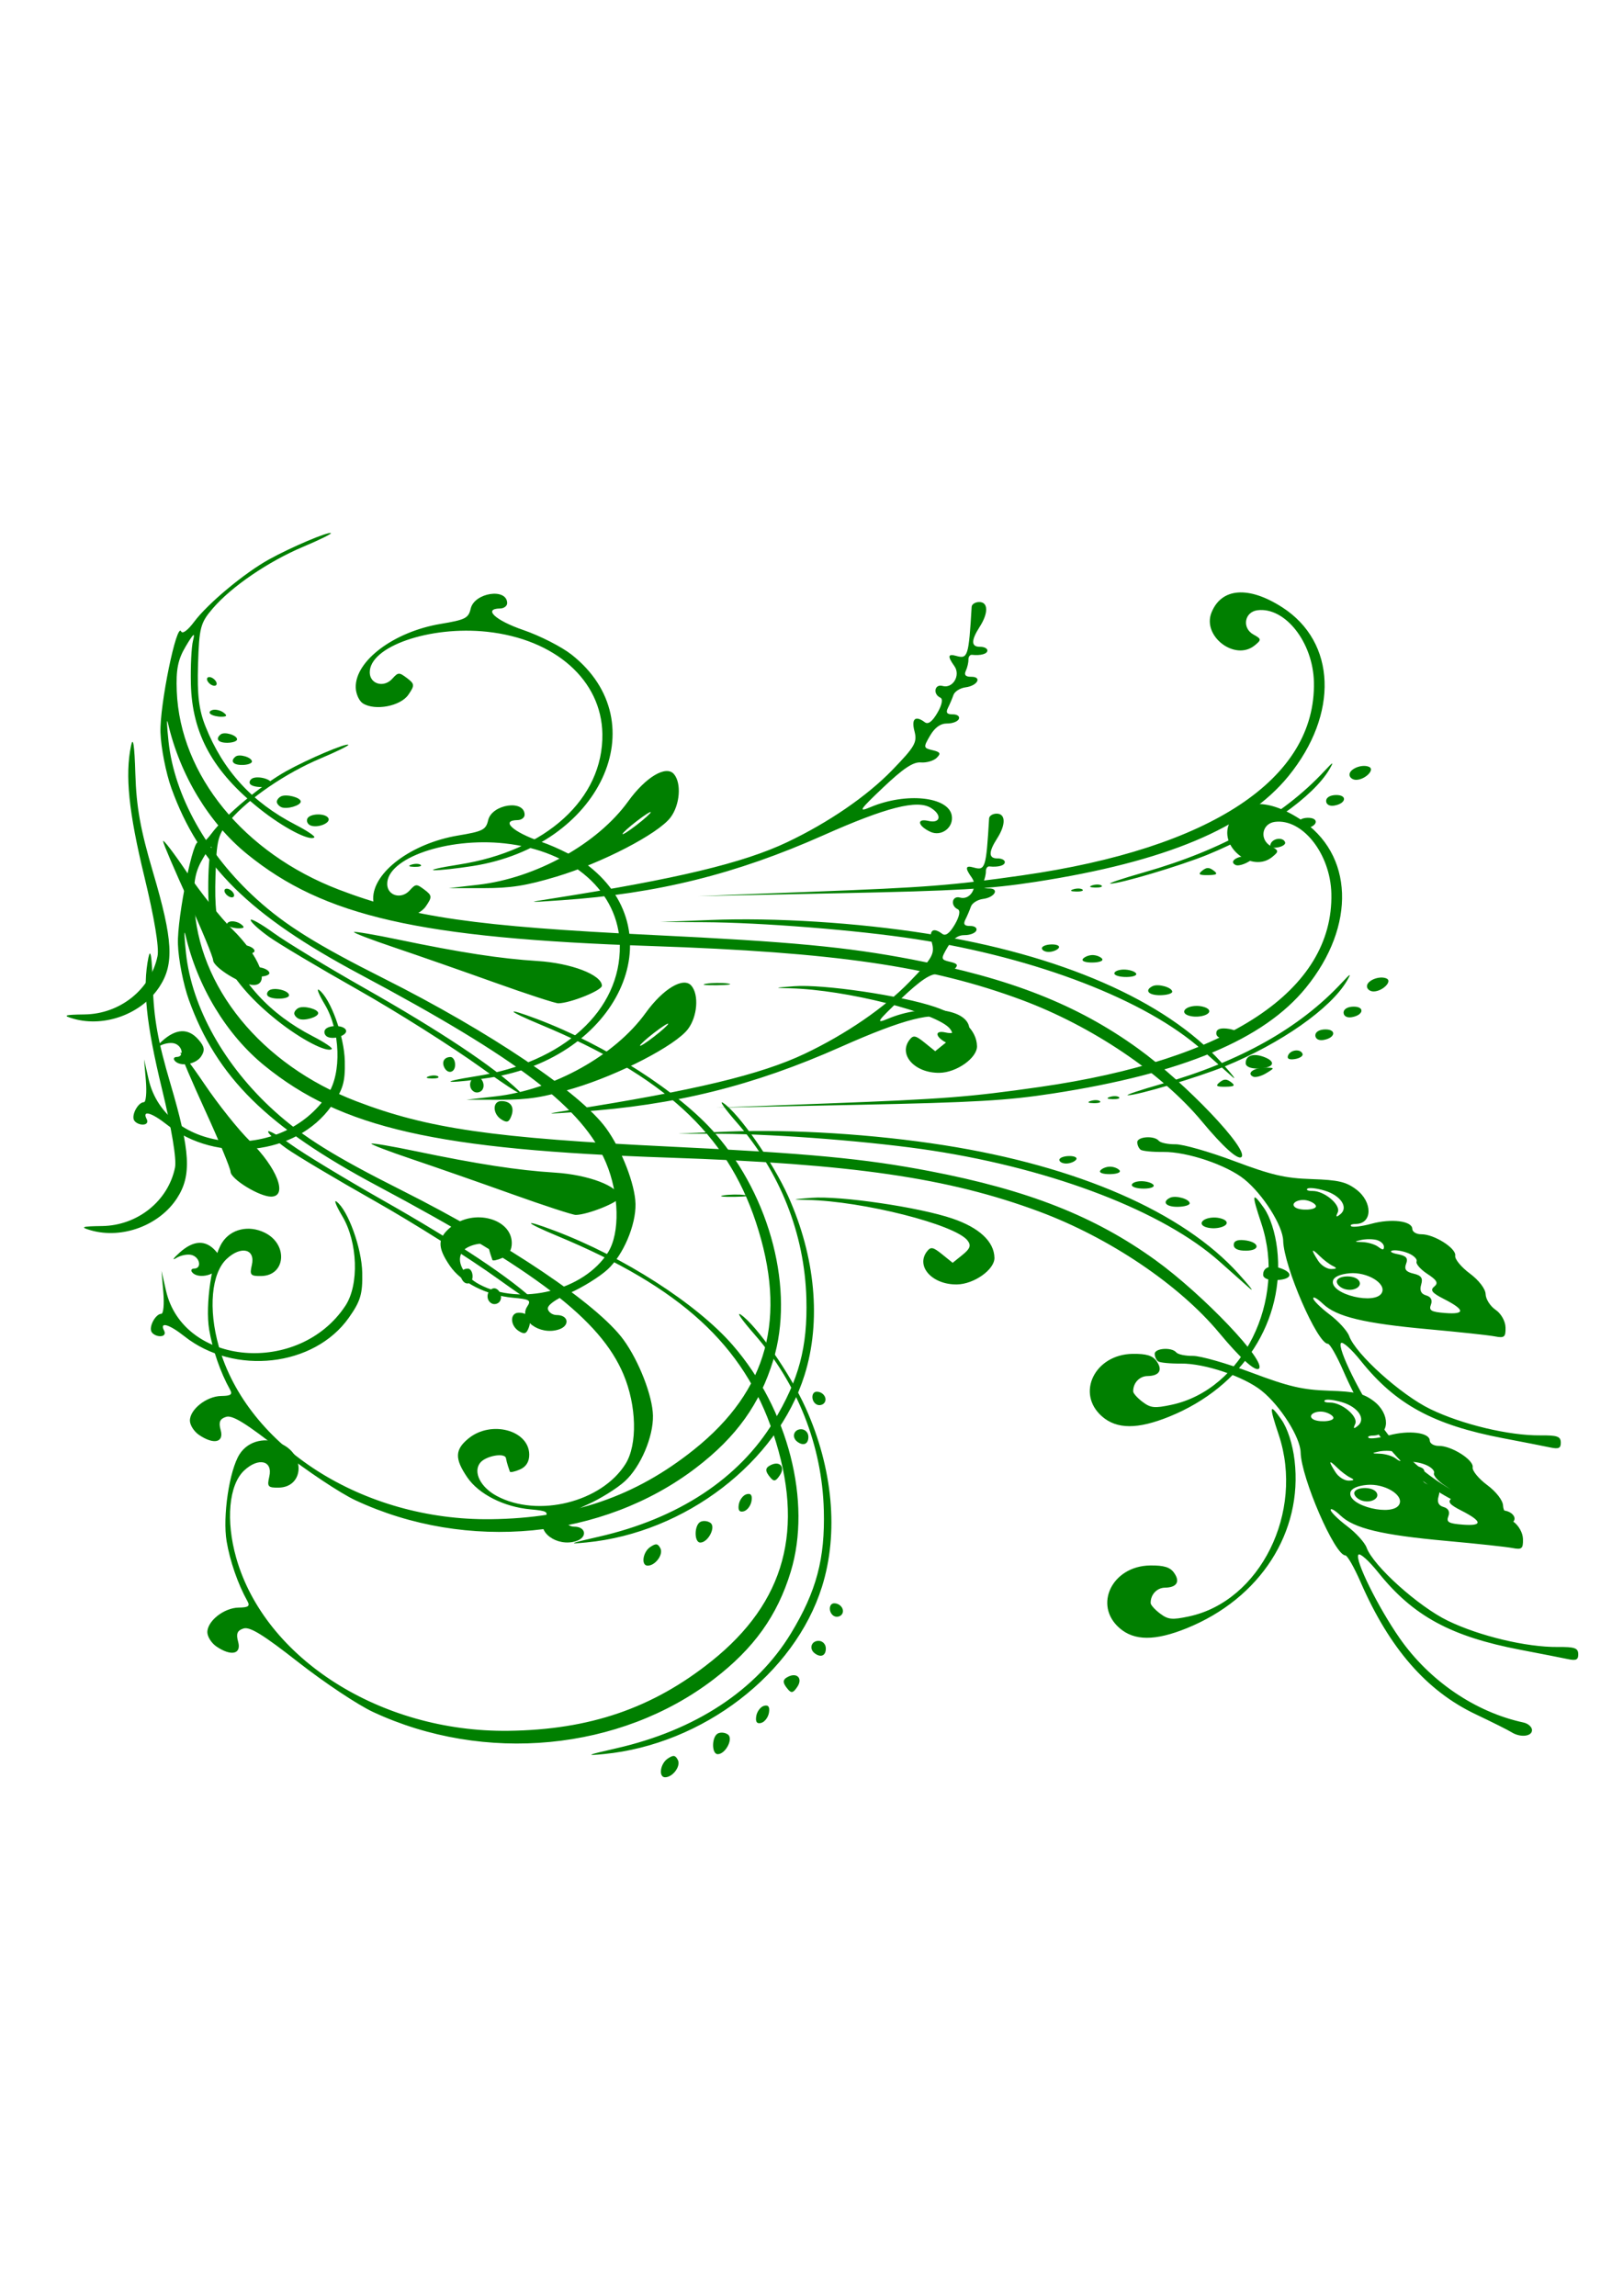
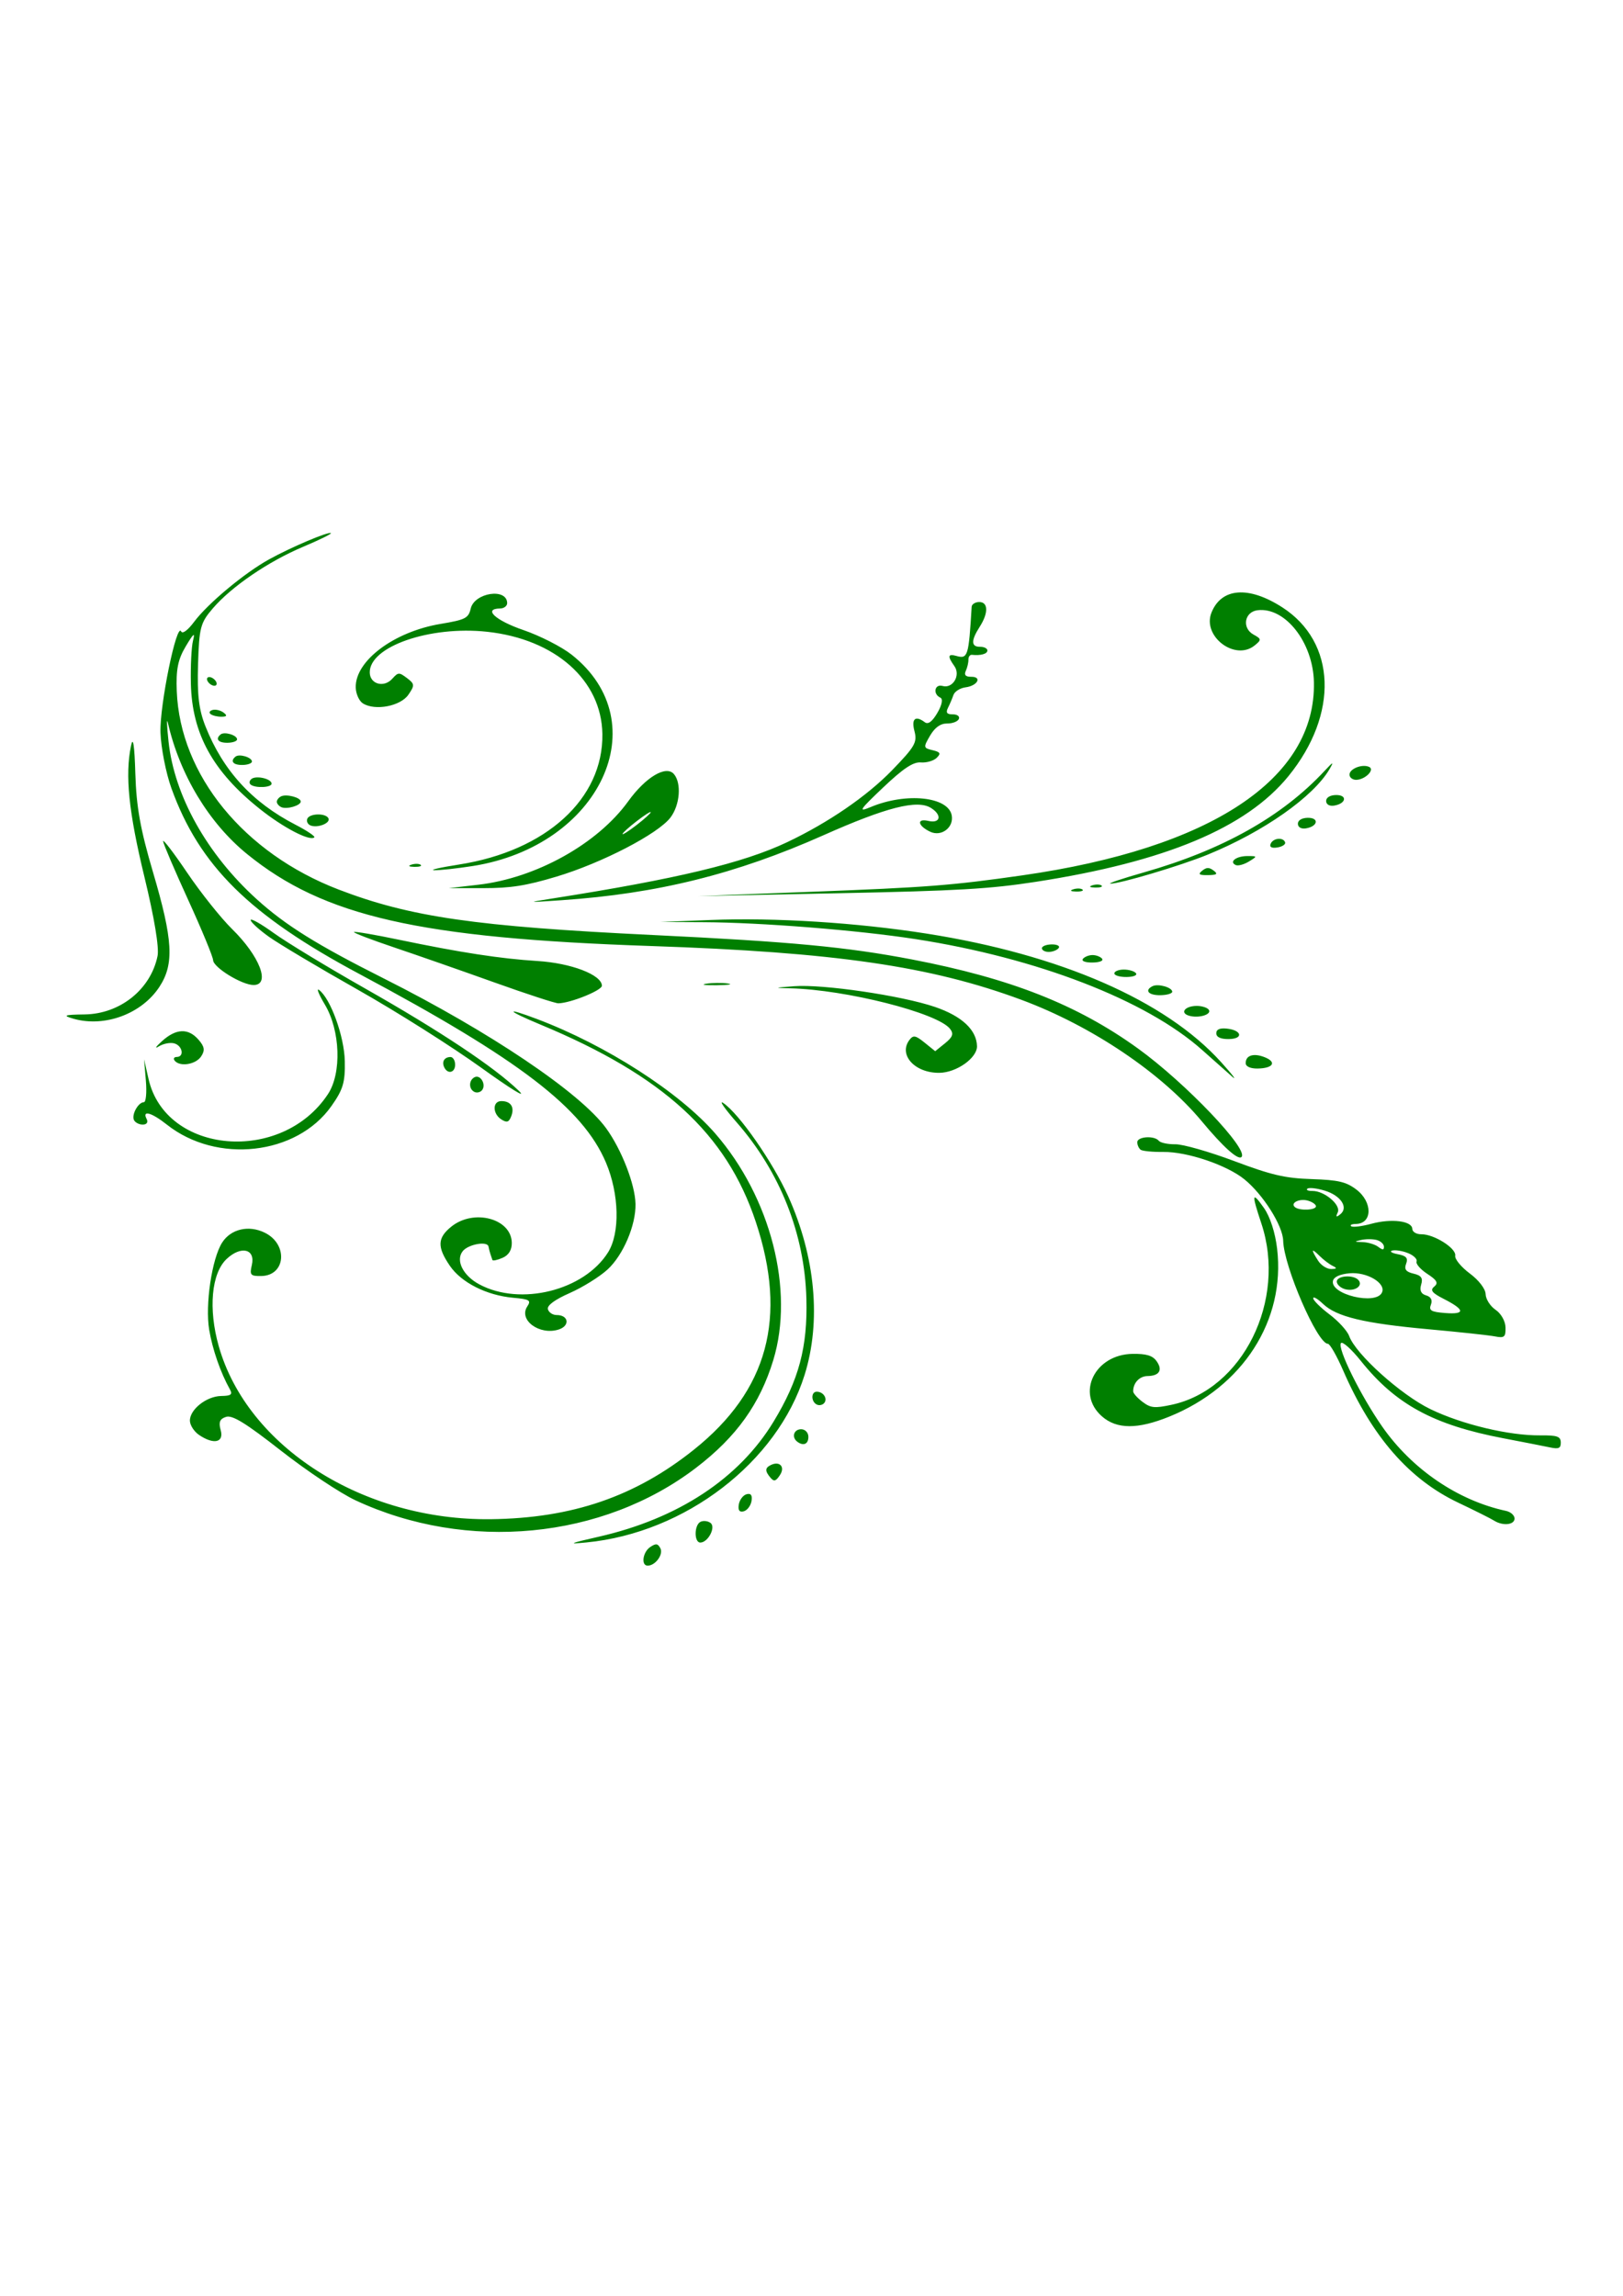
<svg xmlns="http://www.w3.org/2000/svg" width="744.094" height="1052.36">
  <title>butterfly scroll</title>
  <g>
    <title>Layer 1</title>
    <path d="m33.731,466.984c14.338,4.065 31.346,-2.291 39.421,-14.73c6.777,-10.441 6.149,-21.436 -2.996,-52.429c-5.793,-19.634 -7.639,-29.91 -8.101,-45.094c-0.407,-13.39 -1.047,-17.476 -2.006,-12.804c-2.768,13.485 -1.043,30.309 6.15,59.986c4.556,18.799 6.823,32.453 6.03,36.319c-3.142,15.303 -17.183,26.549 -33.425,26.767c-9.415,0.127 -10.345,0.49 -5.073,1.985zm27.692,46.428c0.567,1.169 2.401,2.107 4.074,2.084c1.802,-0.024 2.504,-1.08 1.721,-2.589c-2.174,-4.194 2.285,-2.947 9.287,2.598c22.9,18.133 59.509,14.024 75.414,-8.465c5.374,-7.597 6.36,-10.901 6.161,-20.633c-0.231,-11.326 -6.519,-28.701 -11.809,-32.63c-1.317,-0.978 -0.116,2.04 2.668,6.707c7.099,11.9 7.775,31.403 1.423,41.039c-21.188,32.144 -74.392,27.653 -82.261,-6.943l-2.053,-9.03l0.832,9.826c0.458,5.404 0.045,9.837 -0.918,9.849c-2.578,0.035 -5.734,5.727 -4.539,8.187l0,0zm11.374,-33.755c2.071,-1.282 5.27,-1.903 7.109,-1.381c3.778,1.071 4.709,6.169 1.135,6.217c-1.279,0.018 -1.698,0.793 -0.93,1.724c2.411,2.923 9.665,1.732 12.117,-1.989c1.829,-2.776 1.553,-4.482 -1.243,-7.682c-4.69,-5.37 -10.268,-5.131 -16.731,0.716c-2.871,2.598 -3.527,3.675 -1.456,2.395zm13.509,-67.087c6.2,13.56 11.328,25.962 11.395,27.559c0.144,3.395 13.344,11.456 18.642,11.384c7.787,-0.104 2.698,-13.254 -9.925,-25.645c-5.135,-5.041 -14.411,-16.673 -20.612,-25.849c-6.201,-9.176 -11.162,-15.652 -11.024,-14.392c0.138,1.259 5.324,13.383 11.524,26.943zm-7.72,-51.254c12.78,35.503 35.903,58.323 86.387,85.256c73.015,38.954 102.24,61.317 112.841,86.348c6.095,14.391 6.51,32.29 0.955,41.146c-10.977,17.496 -40.135,24.757 -58.976,14.686c-7.474,-3.995 -10.982,-10.928 -7.684,-15.19c2.487,-3.213 11.397,-4.83 11.859,-2.152c0.174,1.004 0.58,2.592 0.903,3.528c0.322,0.937 0.719,2.113 0.881,2.615c0.162,0.501 2.253,0.061 4.647,-0.979c2.849,-1.237 4.312,-3.639 4.239,-6.96c-0.246,-11.081 -17.437,-15.635 -27.723,-7.343c-6.408,5.166 -6.562,9.32 -0.669,17.946c5.262,7.699 16.809,13.542 28.942,14.643c7.658,0.696 8.422,1.165 6.54,4.02c-4.079,6.191 5.601,13.316 14.354,10.565c5.353,-1.683 4.677,-6.674 -0.901,-6.654c-1.792,0.006 -3.587,-1.194 -3.988,-2.666c-0.469,-1.718 3.121,-4.375 10.029,-7.425c5.917,-2.612 13.713,-7.464 17.325,-10.782c7.167,-6.582 13.029,-20.338 12.813,-30.066c-0.199,-8.986 -6.4,-24.948 -13.474,-34.688c-11.815,-16.268 -53.283,-44.196 -101.955,-68.666c-30.715,-15.443 -45.076,-24.398 -58.22,-36.304c-22.806,-20.657 -37.773,-47.39 -40.434,-72.218c-0.805,-7.511 -0.933,-11.355 -0.285,-8.542c5.479,23.791 18.818,45.857 36.311,60.071c35.2,28.6 78.925,38.544 185.319,42.141c84.195,2.848 128.164,9.24 169.7,24.669c32.223,11.969 64.273,33.55 82.653,55.657c9.635,11.588 16.474,17.78 18.147,16.431c3.873,-3.122 -25.494,-33.977 -47.387,-49.788c-27.825,-20.095 -58.44,-32.153 -103.643,-40.821c-29.9,-5.733 -55.465,-8.146 -118.583,-11.188c-81.51,-3.929 -111.379,-8.243 -144.192,-20.826c-43.496,-16.677 -72.748,-52.494 -74.273,-90.942c-0.395,-9.962 0.526,-14.555 4.127,-20.584c3.604,-6.032 4.344,-6.614 3.324,-2.611c-0.722,2.832 -1.165,11.691 -0.983,19.687c0.522,23.014 10.025,40.297 31.602,57.478c10.756,8.564 22.767,14.837 24.986,13.048c0.566,-0.457 -3.348,-3.09 -8.698,-5.852c-19.842,-10.242 -33.144,-24.785 -41.192,-45.032c-3.043,-7.656 -3.845,-14.336 -3.412,-28.434c0.518,-16.893 1.079,-19.026 6.746,-25.635c8.59,-10.018 25.507,-21.557 41.456,-28.276c7.407,-3.121 13.124,-5.932 12.705,-6.247c-1.108,-0.834 -18.277,6.452 -28.392,12.049c-11.297,6.25 -28.097,20.258 -34.33,28.625c-2.86,3.838 -5.336,5.672 -5.919,4.384c-2.04,-4.507 -9.904,33.878 -9.49,46.32c0.235,7.053 2.49,18.555 5.012,25.558zm12.644,296.417c6.735,4.584 11.547,3.526 9.947,-2.188c-1.024,-3.659 -0.41,-5.168 2.472,-6.074c2.914,-0.916 8.982,2.823 25.271,15.575c11.79,9.229 27.103,19.425 34.027,22.657c51.103,23.852 113.367,17.889 156.273,-14.968c18.394,-14.086 29.157,-29.105 35.302,-49.262c9.763,-32.021 -1.13,-74.569 -26.595,-103.886c-16.443,-18.931 -50.099,-40.541 -81.746,-52.488c-15.101,-5.701 -14.025,-3.947 1.554,2.533c56.366,23.446 85.307,49.949 98.774,90.452c14.592,43.885 5.548,77.262 -28.275,104.343c-26.935,21.567 -55.88,31.492 -93.181,31.95c-58.46,0.718 -111.63,-33.063 -124.746,-79.255c-4.867,-17.143 -3.388,-33.481 3.627,-40.059c6.594,-6.183 13.252,-4.568 11.53,2.796c-1.074,4.591 -0.629,5.114 4.285,5.048c11.277,-0.152 12.462,-14.544 1.635,-19.863c-7.366,-3.618 -15.57,-1.702 -19.558,4.568c-4.682,7.36 -7.827,28.56 -5.921,39.916c1.519,9.057 5.207,19.676 9.488,27.323c1.332,2.379 0.539,2.986 -3.976,3.047c-6.73,0.091 -14.462,6.219 -14.347,11.371c0.045,2.029 1.917,4.937 4.16,6.464l0,0zm5.355,-330.376c0.896,0.674 3.144,1.206 4.996,1.18c2.472,-0.033 2.706,-0.542 0.882,-1.914c-1.367,-1.029 -3.615,-1.56 -4.997,-1.181c-1.381,0.38 -1.778,1.241 -0.881,1.915zm0.574,-13.301c1.22,0.564 2.202,0.257 2.181,-0.684c-0.02,-0.94 -1.036,-2.172 -2.257,-2.737c-1.221,-0.565 -2.203,-0.257 -2.182,0.683c0.021,0.941 1.037,2.173 2.258,2.738l0,0zm7.177,26.42c2.415,-0.033 4.377,-0.747 4.358,-1.587c-0.043,-1.922 -5.795,-3.638 -7.524,-2.244c-2.598,2.094 -1.115,3.888 3.166,3.831zm6.816,10.172c2.416,-0.032 4.377,-0.746 4.358,-1.586c-0.043,-1.923 -5.795,-3.639 -7.524,-2.245c-2.598,2.094 -1.115,3.889 3.166,3.831zm12.183,78.784c4.604,3.281 22.877,14.162 40.607,24.178c17.73,10.018 43.259,26.148 56.731,35.847c13.637,9.817 21.226,14.466 17.122,10.488c-11.152,-10.806 -35.955,-27.305 -70.55,-46.929c-17.131,-9.717 -35.919,-21.118 -41.752,-25.335c-5.833,-4.218 -10.588,-6.892 -10.567,-5.942c0.022,0.949 3.806,4.412 8.409,7.693zm-8.358,-69.739c2.229,1.676 9.585,1.301 9.545,-0.487c-0.049,-2.235 -7.096,-3.866 -9.238,-2.14c-1.008,0.813 -1.146,1.994 -0.307,2.627zm13.98,10.294c2.474,1.145 8.969,-0.739 8.928,-2.591c-0.041,-1.851 -6.616,-3.56 -9.038,-2.349c-1.087,0.544 -1.961,1.667 -1.943,2.497c0.019,0.83 0.943,1.929 2.053,2.443zm13.249,8.32c3.122,1.445 9.406,-0.927 8.392,-3.166c-1.14,-2.517 -8.692,-2.374 -9.724,0.185c-0.442,1.095 0.157,2.437 1.332,2.981zm38.522,55.988c10.558,3.555 31.244,10.777 45.969,16.05c14.725,5.273 27.899,9.572 29.275,9.554c5.546,-0.075 20.036,-5.922 19.988,-8.066c-0.111,-5.009 -14.099,-10.363 -29.587,-11.326c-16.961,-1.054 -35.263,-3.872 -63.859,-9.831c-10.711,-2.233 -19.814,-3.785 -20.229,-3.451c-0.415,0.334 7.884,3.516 18.443,7.07zm-14.328,-111.855c5.592,3.489 17.218,1.261 20.835,-3.992c2.948,-4.282 2.891,-4.965 -0.628,-7.613c-3.666,-2.758 -4.018,-2.74 -6.794,0.325c-3.809,4.208 -10.17,2.456 -10.288,-2.835c-0.264,-11.921 27.489,-21.582 53.813,-18.732c31.198,3.378 52.44,22.202 52.834,46.819c0.475,29.717 -25.777,53.634 -65.726,59.878c-8.716,1.363 -13.802,2.533 -11.305,2.601c2.498,0.068 10.388,-0.791 17.533,-1.909c58.438,-9.15 84.928,-65.727 45.375,-96.914c-4.552,-3.588 -14.501,-8.658 -22.111,-11.267c-12.83,-4.399 -18.628,-9.776 -10.653,-9.884c1.812,-0.024 3.269,-1.153 3.239,-2.508c-0.156,-7.024 -15.004,-4.761 -16.712,2.547c-1.034,4.42 -2.423,5.128 -13.814,7.032c-21.361,3.573 -39.157,16.888 -38.904,29.109c0.06,2.942 1.549,6.246 3.306,7.343zm23.592,74.913c2.317,0.044 3.604,-0.378 2.862,-0.936c-0.743,-0.559 -2.638,-0.594 -4.213,-0.079c-1.74,0.569 -1.21,0.968 1.351,1.015zm13.686,91.905c1.629,3.354 5.066,2.422 4.982,-1.351c-0.042,-1.881 -1.006,-3.408 -2.142,-3.392c-2.811,0.038 -4.089,2.172 -2.84,4.743zm17.954,-82.148c12.552,0.002 19.531,-1.095 33.435,-5.26c20.878,-6.254 46.704,-19.647 52.351,-27.147c4.322,-5.741 5.104,-15.718 1.559,-19.875c-3.586,-4.204 -12.955,1.371 -20.956,12.471c-14.062,19.507 -42.263,35.202 -68.729,38.251l-13.524,1.557l15.864,0.003zm70.229,-30.667c3.563,-2.752 6.488,-4.619 6.498,-4.149c0.011,0.471 -2.897,3.107 -6.46,5.859c-3.563,2.753 -6.488,4.62 -6.498,4.15c-0.011,-0.47 2.896,-3.108 6.46,-5.86zm-74.285,124.102c1.136,0.526 2.698,0.129 3.47,-0.883c1.953,-2.558 -0.783,-7.229 -3.453,-5.895c-2.748,1.375 -2.758,5.509 -0.017,6.778zm12.33,12.619c2.518,1.571 3.425,1.259 4.501,-1.547c1.601,-4.178 -0.26,-6.945 -4.633,-6.886c-4.07,0.055 -3.979,5.868 0.132,8.433zm27.61,-100.524c43.902,-3.005 79.906,-11.94 120.036,-29.792c28.84,-12.829 42.987,-16.423 49.255,-12.511c5.214,3.253 4.404,7.256 -1.205,5.953c-5.487,-1.276 -4.873,2.251 0.866,4.963c5.098,2.41 10.841,-1.904 9.885,-7.424c-1.504,-8.687 -20.936,-10.709 -37.217,-3.872c-5.871,2.466 -5.173,1.379 5.811,-9.031c9.185,-8.706 13.734,-11.73 17.207,-11.442c2.595,0.216 5.87,-0.726 7.276,-2.093c2.055,-1.996 1.684,-2.688 -1.883,-3.517c-4.214,-0.979 -4.272,-1.319 -1.145,-6.661c2.196,-3.751 4.798,-5.61 7.799,-5.572c2.478,0.031 4.913,-0.911 5.412,-2.094c0.499,-1.183 -0.763,-2.128 -2.805,-2.101c-2.674,0.036 -3.288,-0.793 -2.196,-2.964c0.833,-1.658 1.969,-4.324 2.523,-5.925c0.555,-1.602 3.05,-3.175 5.543,-3.497c5.528,-0.713 7.726,-4.904 2.535,-4.834c-2.483,0.033 -3.291,-0.853 -2.439,-2.674c0.7,-1.498 1.249,-3.815 1.218,-5.148c-0.029,-1.335 0.69,-2.345 1.599,-2.246c4.037,0.441 7.129,-0.434 7.095,-2.009c-0.022,-0.94 -1.521,-1.69 -3.333,-1.666c-4.168,0.057 -4.229,-2.879 -0.189,-9.174c4.062,-6.332 3.944,-11.405 -0.267,-11.348c-1.811,0.024 -3.351,1.007 -3.42,2.184c-1.355,22.771 -1.747,24.019 -7.086,22.505c-3.829,-1.085 -4.058,0.174 -0.847,4.659c3.01,4.203 -0.692,10.457 -5.4,9.123c-3.666,-1.04 -4.571,3.713 -1.022,5.357c1.292,0.597 0.751,3.371 -1.36,6.979c-2.359,4.031 -4.242,5.432 -5.761,4.289c-4.332,-3.259 -6.248,-1.6 -4.743,4.103c1.351,5.117 0.224,7.081 -10.292,17.927c-11.502,11.866 -29.198,23.997 -48.074,32.956c-20.118,9.549 -50.547,16.842 -107.786,25.831c-11.791,1.852 -11.699,1.868 4.41,0.766zm11.371,294.388c45.306,-4.413 87.431,-36.738 99.974,-76.717c7.721,-24.613 5.003,-54.256 -7.522,-82.016c-7.066,-15.661 -22.415,-37.717 -29.697,-42.674c-2.24,-1.523 0.518,2.471 6.127,8.877c19.89,22.717 31.13,51.137 31.93,80.731c0.6,22.235 -3.399,37.237 -15.042,56.429c-15.804,26.052 -43.766,44.458 -80.125,52.74c-13.648,3.108 -14.463,3.489 -5.645,2.63zm28.083,10.643c3.529,-0.047 7.255,-5.148 5.803,-7.947c-1.159,-2.237 -2.042,-2.352 -4.652,-0.605c-3.472,2.325 -4.316,8.595 -1.151,8.552zm25.588,-294.956c26.424,0.126 70.683,3.656 97.121,7.745c55.743,8.623 105.748,27.945 131.411,50.779c4.899,4.36 11.05,9.822 13.667,12.139c2.618,2.317 0.402,-0.618 -4.924,-6.523c-25.494,-28.26 -73.675,-49.281 -135.022,-58.909c-32.187,-5.052 -69.52,-7.404 -98.994,-6.238l-23.045,0.913l19.786,0.094zm-1.467,284.368c3.556,-0.049 7.206,-7.083 4.666,-8.994c-1.236,-0.93 -3.31,-1.158 -4.609,-0.508c-2.921,1.46 -2.97,9.541 -0.057,9.502zm7.587,-255.472c5.435,-0.073 7.652,-0.437 4.925,-0.808c-2.727,-0.371 -7.174,-0.311 -9.883,0.133c-2.708,0.444 -0.477,0.748 4.958,0.675zm56.18,-42.175c54.205,-1.105 68.885,-1.956 89.953,-5.209c59.418,-9.177 96.587,-24.719 115.909,-48.465c23.149,-28.45 21.938,-61.43 -2.841,-77.378c-15.414,-9.92 -27.9,-8.981 -32.46,2.439c-4.318,10.813 10.779,22.311 19.773,15.061c3.223,-2.598 3.183,-2.99 -0.505,-5.016c-5.408,-2.968 -4.183,-10.388 1.837,-11.142c12.659,-1.584 25.461,14.715 25.865,32.933c0.984,44.327 -47.143,76.213 -133.716,88.592c-32.368,4.627 -43.66,5.505 -97.01,7.54l-51.581,1.967l64.776,-1.322zm-43.872,283.321c1.602,-0.435 3.204,-2.553 3.56,-4.705c0.44,-2.66 -0.286,-3.662 -2.266,-3.123c-1.603,0.435 -3.204,2.553 -3.561,4.705c-0.439,2.66 0.287,3.661 2.267,3.123zm12.271,-15.387c1.588,1.878 2.448,1.633 4.339,-1.237c2.487,-3.774 -0.164,-6.606 -4.264,-4.555c-2.648,1.324 -2.666,2.723 -0.075,5.792zm9.046,-224.343c25.451,0.599 67.459,11.235 73.239,18.544c1.79,2.263 1.278,3.783 -2.226,6.608l-4.552,3.669l-4.858,-3.923c-4.114,-3.322 -5.167,-3.529 -6.867,-1.353c-5.342,6.838 2.319,15.342 13.682,15.189c7.844,-0.105 17.323,-6.835 17.204,-12.214c-0.166,-7.462 -6.952,-13.794 -19.285,-17.992c-15.271,-5.198 -51.314,-10.497 -64.561,-9.492c-9.348,0.71 -9.482,0.782 -1.776,0.964zm3.239,207.837c2.833,2.131 5.15,1.058 5.074,-2.35c-0.042,-1.9 -1.54,-3.4 -3.37,-3.376c-3.343,0.045 -4.424,3.679 -1.704,5.726zm8.99,-17.017c1.137,0.526 2.67,0.166 3.407,-0.8c1.575,-2.063 -0.55,-5.153 -3.516,-5.113c-2.672,0.036 -2.587,4.666 0.109,5.913zm106.354,-207.505c1.741,-0.024 3.758,-0.82 4.485,-1.772c0.725,-0.95 -0.716,-1.7 -3.203,-1.667c-2.487,0.034 -4.505,0.83 -4.485,1.771c0.022,0.941 1.463,1.691 3.203,1.668zm12.513,-27.676c2.317,0.043 3.605,-0.378 2.863,-0.937c-0.742,-0.559 -2.638,-0.594 -4.212,-0.078c-1.74,0.569 -1.211,0.968 1.349,1.015zm11.829,240.584c6.796,5.943 16.355,5.975 30.85,0.105c33.747,-13.668 53.287,-44.067 49.445,-76.925c-0.87,-7.441 -3.225,-14.727 -6.055,-18.737c-5.512,-7.807 -5.725,-6.531 -1.185,7.079c11.773,35.286 -8.527,76.24 -41.228,83.175c-7.725,1.638 -9.5,1.46 -13.203,-1.327c-2.353,-1.77 -4.294,-3.925 -4.313,-4.789c-0.086,-3.858 2.839,-7.021 6.538,-7.07c5.485,-0.075 7.106,-2.751 4.16,-6.865c-1.812,-2.531 -4.67,-3.394 -10.963,-3.309c-17.348,0.234 -26.11,18.115 -14.046,28.663zm-4.333,-208.046c3.274,-0.044 5.149,-0.805 4.355,-1.768c-0.768,-0.931 -2.762,-1.674 -4.431,-1.652c-1.669,0.022 -3.629,0.819 -4.354,1.769c-0.751,0.985 1.156,1.695 4.43,1.651zm1.251,-34.367c2.317,0.044 3.605,-0.378 2.862,-0.937c-0.742,-0.558 -2.637,-0.593 -4.212,-0.078c-1.74,0.57 -1.21,0.968 1.35,1.015zm6.898,-1.797c4.089,0.168 32.086,-8.161 44.576,-13.259c25.692,-10.491 48.559,-26.544 55.965,-39.288c2.079,-3.58 1.685,-3.43 -2.329,0.887c-19.417,20.882 -46.725,36.225 -82.731,46.481c-9.814,2.795 -16.781,5.126 -15.481,5.179zm7.506,42.797c3.187,-0.043 5.015,-0.808 4.224,-1.768c-0.767,-0.93 -3.313,-1.666 -5.658,-1.634c-2.344,0.031 -4.246,0.827 -4.225,1.767c0.022,0.941 2.568,1.677 5.659,1.635zm6.387,79.179c0.819,0.617 5.525,1.074 10.457,1.016c10.93,-0.126 28.984,5.969 37.1,12.527c8.575,6.927 17.655,21.296 17.808,28.179c0.26,11.71 15.697,47.287 20.49,47.223c0.914,-0.012 4.077,5.526 7.03,12.308c13.184,30.282 30.251,49.864 52.764,60.543c7.531,3.573 14.904,7.265 16.383,8.205c4.026,2.557 9.473,1.977 9.408,-1.001c-0.033,-1.44 -1.797,-2.993 -3.921,-3.449c-22.043,-4.737 -43.124,-19.092 -56.766,-38.656c-9.875,-14.161 -20.654,-35.965 -18.909,-38.25c0.699,-0.917 4.803,2.748 9.12,8.144c15.946,19.931 33.288,29.353 65.266,35.461c9.1,1.738 18.781,3.634 21.512,4.214c3.947,0.838 4.951,0.369 4.893,-2.282c-0.062,-2.777 -1.634,-3.319 -9.409,-3.246c-14.323,0.137 -35.9,-5.018 -50.388,-12.037c-13.506,-6.543 -34.246,-25.209 -37.229,-33.507c-0.842,-2.341 -4.885,-6.79 -8.985,-9.887c-4.099,-3.097 -7.471,-6.427 -7.493,-7.401c-0.021,-0.973 1.992,0.171 4.474,2.543c6.204,5.929 18.84,8.962 48.565,11.661c13.923,1.264 27.547,2.732 30.278,3.262c4.33,0.842 4.949,0.318 4.852,-4.1c-0.065,-2.893 -2.025,-6.367 -4.574,-8.102c-2.453,-1.67 -4.502,-4.9 -4.553,-7.178c-0.053,-2.397 -3.115,-6.388 -7.268,-9.474c-3.947,-2.932 -6.951,-6.599 -6.673,-8.148c0.6,-3.36 -9.73,-9.89 -15.522,-9.813c-2.253,0.031 -4.121,-1.084 -4.152,-2.477c-0.081,-3.652 -9.574,-4.836 -18.756,-2.338c-4.347,1.182 -8.507,1.696 -9.244,1.142c-0.737,-0.554 0.202,-1.029 2.086,-1.054c7.701,-0.104 7.823,-10.092 0.195,-15.831c-4.653,-3.5 -8.232,-4.329 -20.426,-4.733c-12.229,-0.404 -18.364,-1.833 -35.501,-8.266c-11.393,-4.278 -23.522,-7.74 -26.951,-7.694c-3.43,0.046 -6.863,-0.677 -7.631,-1.608c-2.064,-2.503 -9.929,-1.943 -9.87,0.704c0.028,1.254 0.72,2.784 1.54,3.4zm76.672,23.331c2.027,0.575 3.701,1.732 3.719,2.572c0.04,1.788 -7.316,2.164 -9.544,0.487c-2.514,-1.89 1.856,-4.184 5.825,-3.059zm7.811,-4.555c7.351,2.256 10.924,7.727 7.063,10.815c-1.89,1.512 -2.176,1.296 -1.167,-0.88c1.57,-3.386 -6.119,-9.886 -11.607,-9.812c-2.013,0.027 -3.044,-0.448 -2.291,-1.055c0.753,-0.607 4.354,-0.188 8.002,0.932zm-2.418,29.915c1.814,1.803 4.547,3.871 6.074,4.597c2.038,0.971 1.844,1.34 -0.732,1.394c-1.929,0.04 -4.618,-1.643 -5.975,-3.743c-3.445,-5.325 -3.231,-6.086 0.633,-2.248zm13.725,7.942c7.998,-0.713 16.855,4.561 14.852,8.844c-2.763,5.911 -23.829,0.862 -22.454,-5.382c0.393,-1.787 3.211,-3.07 7.602,-3.462zm-2.105,7.273c4.339,1.23 8.429,-1.442 6.251,-4.085c-2.199,-2.667 -10.052,-2.149 -9.99,0.658c0.03,1.31 1.712,2.852 3.739,3.427zm14.638,-22.508c1.753,0.497 3.208,1.851 3.234,3.009c0.037,1.638 -0.549,1.658 -2.634,0.09c-1.474,-1.11 -4.709,-2.079 -7.187,-2.155c-3.888,-0.119 -3.964,-0.255 -0.553,-0.993c2.174,-0.47 5.388,-0.448 7.14,0.049zm14.296,5.998c2.58,1.031 4.336,2.755 3.902,3.83c-0.434,1.075 1.787,3.634 4.936,5.687c4.44,2.894 5.148,4.202 3.156,5.835c-1.993,1.633 -1.021,2.89 4.349,5.62c9.793,4.979 10.033,7.209 0.699,6.488c-6.482,-0.501 -7.597,-1.156 -6.561,-3.857c0.796,-2.078 0,-3.606 -2.206,-4.232c-2.334,-0.662 -3.071,-2.259 -2.272,-4.932c0.901,-3.014 0.065,-4.213 -3.515,-5.044c-3.465,-0.806 -4.352,-1.989 -3.384,-4.513c0.999,-2.605 0.093,-3.652 -3.793,-4.388c-2.808,-0.531 -3.957,-1.282 -2.553,-1.667c1.403,-0.385 4.663,0.142 7.242,1.173zm-113.574,-118.229c3.02,-0.04 5.475,-0.761 5.457,-1.601c-0.044,-1.995 -6.5,-3.803 -9.041,-2.532c-3.83,1.915 -1.843,4.206 3.584,4.133zm13.252,9.426c4.538,1.287 10.665,-0.694 8.871,-2.868c-0.772,-0.938 -3.264,-1.68 -5.537,-1.649c-5.411,0.073 -7.765,3.261 -3.334,4.517zm8.593,-64.465c4.1,-0.055 4.675,-0.518 2.59,-2.087c-2.085,-1.569 -3.257,-1.553 -5.271,0.071c-2.014,1.623 -1.419,2.072 2.681,2.016zm9.54,75.146c6.88,-0.093 6.038,-4.1 -1.011,-4.81c-3.176,-0.32 -4.761,0.419 -4.722,2.202c0.039,1.746 2.042,2.657 5.733,2.608zm3.178,-79.766c1.061,0.49 3.78,-0.238 6.042,-1.62c3.977,-2.429 3.954,-2.512 -0.701,-2.502c-5.137,0.011 -8.542,2.639 -5.341,4.122zm9.99,93.275c7.152,-0.097 8.966,-2.917 3.326,-5.171c-5.134,-2.051 -8.823,-0.879 -8.742,2.778c0.033,1.473 2.212,2.435 5.416,2.393zm9.16,-101.347c2.245,-0.367 3.819,-1.424 3.496,-2.348c-0.864,-2.475 -5.563,-1.978 -6.645,0.704c-0.607,1.506 0.49,2.08 3.149,1.644zm13.057,-8.744c5.492,-0.906 6.159,-4.912 0.807,-4.84c-2.697,0.036 -4.55,1.166 -4.515,2.752c0.035,1.592 1.548,2.445 3.708,2.088zm12.949,-10.438c5.492,-0.907 6.16,-4.914 0.807,-4.841c-2.697,0.036 -4.55,1.165 -4.515,2.752c0.035,1.593 1.549,2.445 3.708,2.089zm10.087,-11.809c4.078,-0.055 8.683,-4.649 5.934,-5.921c-3.188,-1.475 -9.074,0.862 -9.013,3.579c0.029,1.31 1.414,2.364 3.079,2.342z" fill="#007f00" id="path3466" />
-     <path d="m41.731,563.984c14.338,4.065 31.346,-2.291 39.421,-14.73c6.777,-10.441 6.149,-21.436 -2.996,-52.429c-5.793,-19.634 -7.639,-29.91 -8.101,-45.094c-0.407,-13.39 -1.047,-17.476 -2.006,-12.804c-2.768,13.485 -1.043,30.309 6.15,59.986c4.556,18.799 6.823,32.453 6.03,36.319c-3.142,15.303 -17.183,26.549 -33.425,26.767c-9.415,0.127 -10.345,0.49 -5.073,1.985zm27.692,46.428c0.567,1.169 2.401,2.107 4.074,2.084c1.802,-0.024 2.504,-1.08 1.721,-2.589c-2.174,-4.194 2.285,-2.947 9.287,2.598c22.9,18.133 59.509,14.024 75.414,-8.465c5.374,-7.597 6.36,-10.901 6.161,-20.633c-0.231,-11.326 -6.519,-28.701 -11.809,-32.63c-1.317,-0.978 -0.116,2.04 2.668,6.707c7.099,11.9 7.775,31.403 1.423,41.039c-21.188,32.144 -74.392,27.653 -82.261,-6.943l-2.053,-9.03l0.832,9.826c0.458,5.404 0.045,9.837 -0.918,9.849c-2.578,0.035 -5.734,5.727 -4.539,8.187l0,0zm11.374,-33.755c2.071,-1.282 5.27,-1.903 7.109,-1.381c3.778,1.071 4.709,6.169 1.135,6.217c-1.279,0.018 -1.698,0.793 -0.93,1.724c2.411,2.923 9.665,1.732 12.117,-1.989c1.829,-2.776 1.553,-4.482 -1.243,-7.682c-4.69,-5.37 -10.268,-5.131 -16.731,0.716c-2.871,2.598 -3.527,3.675 -1.456,2.395zm13.509,-67.087c6.2,13.56 11.328,25.962 11.395,27.559c0.144,3.395 13.344,11.456 18.642,11.384c7.787,-0.104 2.698,-13.254 -9.925,-25.645c-5.135,-5.041 -14.411,-16.673 -20.612,-25.849c-6.201,-9.176 -11.162,-15.652 -11.024,-14.392c0.138,1.259 5.324,13.383 11.524,26.943zm-7.72,-51.254c12.78,35.503 35.904,58.323 86.387,85.256c73.015,38.954 102.24,61.317 112.841,86.348c6.095,14.391 6.51,32.29 0.955,41.146c-10.977,17.496 -40.135,24.757 -58.976,14.686c-7.474,-3.995 -10.982,-10.928 -7.684,-15.19c2.487,-3.213 11.397,-4.83 11.859,-2.152c0.174,1.004 0.58,2.592 0.903,3.528c0.322,0.937 0.719,2.113 0.881,2.615c0.162,0.501 2.253,0.061 4.647,-0.979c2.849,-1.237 4.312,-3.639 4.239,-6.96c-0.246,-11.081 -17.437,-15.635 -27.723,-7.343c-6.408,5.166 -6.562,9.32 -0.669,17.946c5.262,7.699 16.809,13.542 28.942,14.643c7.658,0.696 8.422,1.165 6.54,4.02c-4.079,6.191 5.601,13.316 14.354,10.565c5.353,-1.683 4.677,-6.674 -0.901,-6.654c-1.792,0.006 -3.587,-1.194 -3.988,-2.666c-0.469,-1.718 3.121,-4.375 10.029,-7.425c5.917,-2.612 13.713,-7.464 17.325,-10.782c7.167,-6.582 13.029,-20.338 12.813,-30.066c-0.199,-8.986 -6.4,-24.948 -13.474,-34.688c-11.815,-16.268 -53.283,-44.196 -101.955,-68.666c-30.715,-15.443 -45.076,-24.398 -58.22,-36.304c-22.806,-20.657 -37.773,-47.39 -40.434,-72.218c-0.805,-7.511 -0.933,-11.355 -0.285,-8.542c5.479,23.791 18.818,45.857 36.311,60.071c35.2,28.6 78.925,38.544 185.319,42.141c84.195,2.848 128.164,9.24 169.7,24.669c32.223,11.969 64.273,33.55 82.653,55.657c9.635,11.588 16.474,17.78 18.147,16.431c3.873,-3.122 -25.494,-33.977 -47.387,-49.788c-27.825,-20.095 -58.44,-32.153 -103.643,-40.821c-29.9,-5.733 -55.465,-8.146 -118.583,-11.188c-81.51,-3.929 -111.379,-8.243 -144.192,-20.826c-43.496,-16.677 -72.748,-52.494 -74.273,-90.942c-0.395,-9.962 0.526,-14.555 4.127,-20.584c3.604,-6.032 4.344,-6.614 3.324,-2.611c-0.722,2.832 -1.165,11.691 -0.983,19.687c0.522,23.014 10.025,40.297 31.602,57.478c10.756,8.564 22.767,14.837 24.986,13.048c0.566,-0.457 -3.348,-3.09 -8.698,-5.852c-19.842,-10.242 -33.144,-24.785 -41.192,-45.032c-3.043,-7.656 -3.845,-14.336 -3.412,-28.434c0.518,-16.893 1.079,-19.026 6.746,-25.635c8.59,-10.018 25.507,-21.557 41.456,-28.276c7.407,-3.121 13.124,-5.932 12.705,-6.247c-1.108,-0.834 -18.277,6.452 -28.392,12.049c-11.297,6.25 -28.097,20.258 -34.33,28.625c-2.86,3.838 -5.336,5.672 -5.919,4.384c-2.04,-4.507 -9.904,33.878 -9.49,46.32c0.235,7.053 2.49,18.555 5.012,25.558zm12.644,296.417c6.735,4.584 11.547,3.526 9.947,-2.188c-1.024,-3.659 -0.41,-5.168 2.472,-6.074c2.914,-0.916 8.982,2.823 25.271,15.575c11.79,9.229 27.103,19.425 34.027,22.657c51.103,23.852 113.367,17.889 156.273,-14.968c18.394,-14.086 29.157,-29.105 35.302,-49.262c9.763,-32.021 -1.13,-74.569 -26.595,-103.886c-16.443,-18.931 -50.099,-40.541 -81.746,-52.488c-15.101,-5.701 -14.025,-3.947 1.554,2.533c56.366,23.446 85.307,49.949 98.774,90.452c14.592,43.885 5.548,77.262 -28.275,104.343c-26.935,21.567 -55.88,31.492 -93.181,31.95c-58.46,0.718 -111.63,-33.063 -124.746,-79.255c-4.867,-17.143 -3.388,-33.481 3.627,-40.059c6.594,-6.183 13.252,-4.568 11.53,2.796c-1.074,4.591 -0.629,5.114 4.285,5.048c11.277,-0.152 12.462,-14.544 1.635,-19.863c-7.366,-3.618 -15.57,-1.702 -19.558,4.568c-4.682,7.36 -7.827,28.56 -5.921,39.916c1.519,9.057 5.207,19.676 9.488,27.323c1.332,2.379 0.539,2.986 -3.976,3.047c-6.73,0.091 -14.462,6.219 -14.347,11.371c0.045,2.029 1.917,4.937 4.16,6.464l0,0zm5.355,-330.376c0.896,0.674 3.144,1.206 4.996,1.18c2.472,-0.033 2.706,-0.542 0.882,-1.914c-1.367,-1.029 -3.615,-1.56 -4.997,-1.181c-1.381,0.38 -1.778,1.241 -0.881,1.915zm0.574,-13.301c1.22,0.564 2.202,0.257 2.181,-0.684c-0.02,-0.94 -1.036,-2.172 -2.257,-2.737c-1.221,-0.565 -2.203,-0.257 -2.182,0.683c0.021,0.941 1.037,2.173 2.258,2.738l0,0zm7.177,26.42c2.415,-0.033 4.377,-0.747 4.358,-1.587c-0.043,-1.922 -5.795,-3.638 -7.524,-2.244c-2.598,2.094 -1.115,3.888 3.166,3.831zm6.816,10.172c2.416,-0.032 4.377,-0.746 4.358,-1.586c-0.043,-1.923 -5.795,-3.639 -7.524,-2.245c-2.598,2.094 -1.115,3.889 3.166,3.831zm12.183,78.784c4.604,3.281 22.877,14.162 40.607,24.178c17.73,10.018 43.259,26.148 56.731,35.847c13.637,9.817 21.226,14.466 17.122,10.488c-11.152,-10.806 -35.955,-27.305 -70.55,-46.929c-17.131,-9.717 -35.919,-21.118 -41.752,-25.335c-5.833,-4.218 -10.588,-6.892 -10.567,-5.942c0.022,0.949 3.806,4.412 8.409,7.693zm-8.358,-69.739c2.229,1.676 9.585,1.301 9.545,-0.487c-0.049,-2.235 -7.096,-3.866 -9.238,-2.14c-1.008,0.813 -1.146,1.994 -0.307,2.627zm13.98,10.294c2.474,1.145 8.969,-0.739 8.928,-2.591c-0.041,-1.851 -6.616,-3.56 -9.038,-2.349c-1.087,0.544 -1.961,1.667 -1.943,2.497c0.019,0.83 0.943,1.929 2.053,2.443zm13.249,8.32c3.122,1.445 9.406,-0.927 8.392,-3.166c-1.14,-2.517 -8.692,-2.374 -9.724,0.185c-0.442,1.095 0.157,2.437 1.332,2.981zm38.522,55.988c10.558,3.555 31.244,10.777 45.969,16.05c14.725,5.273 27.899,9.572 29.275,9.554c5.546,-0.075 20.036,-5.922 19.988,-8.066c-0.111,-5.009 -14.099,-10.363 -29.587,-11.326c-16.961,-1.054 -35.263,-3.872 -63.859,-9.831c-10.711,-2.233 -19.814,-3.785 -20.229,-3.451c-0.415,0.334 7.884,3.516 18.443,7.07zm-14.328,-111.855c5.592,3.489 17.218,1.261 20.835,-3.992c2.948,-4.282 2.891,-4.965 -0.628,-7.613c-3.666,-2.758 -4.018,-2.74 -6.794,0.325c-3.809,4.208 -10.17,2.456 -10.288,-2.835c-0.264,-11.921 27.489,-21.582 53.813,-18.732c31.198,3.378 52.44,22.202 52.834,46.819c0.475,29.717 -25.777,53.634 -65.726,59.878c-8.716,1.363 -13.802,2.533 -11.305,2.601c2.498,0.068 10.388,-0.791 17.533,-1.909c58.438,-9.15 84.928,-65.727 45.375,-96.914c-4.552,-3.588 -14.501,-8.658 -22.111,-11.267c-12.83,-4.399 -18.628,-9.776 -10.653,-9.884c1.812,-0.024 3.269,-1.153 3.239,-2.508c-0.156,-7.024 -15.004,-4.761 -16.712,2.547c-1.034,4.42 -2.423,5.128 -13.814,7.032c-21.361,3.573 -39.157,16.888 -38.904,29.109c0.06,2.942 1.549,6.246 3.306,7.343zm23.592,74.913c2.317,0.044 3.604,-0.378 2.862,-0.936c-0.743,-0.559 -2.638,-0.594 -4.213,-0.079c-1.74,0.569 -1.21,0.968 1.351,1.015zm13.686,91.905c1.629,3.354 5.066,2.422 4.982,-1.351c-0.042,-1.881 -1.006,-3.408 -2.142,-3.392c-2.811,0.038 -4.089,2.172 -2.84,4.743zm17.954,-82.148c12.552,0.002 19.531,-1.095 33.435,-5.26c20.878,-6.254 46.704,-19.647 52.351,-27.147c4.322,-5.741 5.104,-15.718 1.559,-19.875c-3.586,-4.204 -12.955,1.371 -20.956,12.471c-14.062,19.507 -42.263,35.202 -68.729,38.251l-13.524,1.557l15.864,0.003zm70.229,-30.667c3.563,-2.752 6.488,-4.619 6.498,-4.149c0.011,0.471 -2.897,3.107 -6.46,5.859c-3.563,2.753 -6.488,4.62 -6.498,4.15c-0.011,-0.47 2.896,-3.108 6.46,-5.86zm-74.285,124.102c1.136,0.526 2.698,0.129 3.47,-0.883c1.953,-2.558 -0.783,-7.229 -3.453,-5.895c-2.748,1.375 -2.758,5.509 -0.017,6.778zm12.33,12.619c2.518,1.571 3.425,1.259 4.501,-1.547c1.601,-4.178 -0.26,-6.945 -4.633,-6.886c-4.07,0.055 -3.979,5.868 0.132,8.433zm27.61,-100.524c43.902,-3.005 79.906,-11.94 120.036,-29.792c28.84,-12.829 42.987,-16.423 49.255,-12.511c5.214,3.253 4.404,7.256 -1.205,5.953c-5.487,-1.276 -4.873,2.251 0.866,4.963c5.098,2.41 10.841,-1.904 9.885,-7.424c-1.504,-8.687 -20.936,-10.709 -37.217,-3.872c-5.871,2.466 -5.173,1.379 5.811,-9.031c9.185,-8.706 13.734,-11.73 17.207,-11.442c2.595,0.216 5.87,-0.726 7.276,-2.093c2.055,-1.996 1.684,-2.688 -1.883,-3.517c-4.214,-0.979 -4.272,-1.319 -1.145,-6.661c2.196,-3.751 4.798,-5.61 7.799,-5.572c2.478,0.031 4.913,-0.911 5.412,-2.094c0.499,-1.183 -0.763,-2.128 -2.805,-2.101c-2.674,0.036 -3.288,-0.793 -2.196,-2.964c0.833,-1.658 1.969,-4.324 2.523,-5.925c0.555,-1.602 3.05,-3.175 5.543,-3.497c5.528,-0.713 7.726,-4.904 2.535,-4.834c-2.483,0.033 -3.291,-0.853 -2.439,-2.674c0.7,-1.498 1.249,-3.815 1.218,-5.148c-0.029,-1.335 0.69,-2.345 1.599,-2.246c4.037,0.441 7.129,-0.434 7.095,-2.009c-0.022,-0.94 -1.521,-1.69 -3.333,-1.666c-4.168,0.057 -4.229,-2.879 -0.189,-9.174c4.062,-6.332 3.944,-11.405 -0.267,-11.348c-1.811,0.024 -3.351,1.007 -3.42,2.184c-1.355,22.771 -1.747,24.019 -7.086,22.505c-3.829,-1.085 -4.058,0.174 -0.847,4.659c3.01,4.203 -0.692,10.457 -5.4,9.123c-3.666,-1.04 -4.571,3.713 -1.022,5.357c1.292,0.597 0.751,3.371 -1.36,6.979c-2.359,4.031 -4.242,5.432 -5.761,4.289c-4.332,-3.259 -6.248,-1.6 -4.743,4.103c1.351,5.117 0.224,7.081 -10.292,17.927c-11.502,11.866 -29.198,23.997 -48.074,32.956c-20.118,9.549 -50.547,16.842 -107.786,25.831c-11.791,1.852 -11.699,1.868 4.41,0.766zm11.371,294.388c45.306,-4.413 87.431,-36.738 99.974,-76.717c7.721,-24.613 5.003,-54.256 -7.522,-82.016c-7.066,-15.661 -22.415,-37.717 -29.697,-42.674c-2.24,-1.523 0.518,2.471 6.127,8.877c19.89,22.717 31.13,51.137 31.93,80.731c0.6,22.235 -3.399,37.237 -15.042,56.429c-15.804,26.052 -43.766,44.458 -80.125,52.74c-13.648,3.108 -14.463,3.489 -5.645,2.63zm28.083,10.643c3.529,-0.047 7.255,-5.148 5.803,-7.947c-1.159,-2.237 -2.042,-2.352 -4.652,-0.605c-3.472,2.325 -4.316,8.595 -1.151,8.552zm25.588,-294.956c26.424,0.126 70.683,3.656 97.121,7.745c55.743,8.623 105.748,27.945 131.411,50.779c4.899,4.36 11.05,9.822 13.667,12.139c2.618,2.317 0.402,-0.618 -4.924,-6.523c-25.494,-28.26 -73.675,-49.281 -135.022,-58.909c-32.187,-5.052 -69.52,-7.404 -98.994,-6.238l-23.045,0.913l19.786,0.094zm-1.467,284.368c3.556,-0.049 7.206,-7.083 4.666,-8.994c-1.236,-0.93 -3.31,-1.158 -4.609,-0.508c-2.921,1.46 -2.97,9.541 -0.057,9.502zm7.587,-255.472c5.435,-0.073 7.652,-0.437 4.925,-0.808c-2.727,-0.371 -7.174,-0.311 -9.883,0.133c-2.708,0.444 -0.477,0.748 4.958,0.675zm56.18,-42.175c54.205,-1.105 68.885,-1.956 89.953,-5.209c59.418,-9.177 96.587,-24.719 115.909,-48.465c23.149,-28.45 21.938,-61.43 -2.841,-77.378c-15.414,-9.92 -27.9,-8.981 -32.46,2.439c-4.318,10.813 10.779,22.311 19.773,15.061c3.223,-2.598 3.183,-2.99 -0.505,-5.016c-5.408,-2.968 -4.183,-10.388 1.837,-11.142c12.659,-1.584 25.461,14.715 25.865,32.933c0.984,44.327 -47.143,76.213 -133.716,88.592c-32.368,4.627 -43.66,5.505 -97.01,7.54l-51.581,1.967l64.776,-1.322zm-43.872,283.321c1.602,-0.435 3.204,-2.553 3.56,-4.705c0.44,-2.66 -0.286,-3.662 -2.266,-3.123c-1.603,0.435 -3.204,2.553 -3.561,4.705c-0.439,2.66 0.287,3.661 2.267,3.123zm12.271,-15.387c1.588,1.878 2.448,1.633 4.339,-1.237c2.487,-3.774 -0.164,-6.606 -4.264,-4.555c-2.648,1.324 -2.666,2.723 -0.075,5.792zm9.046,-224.343c25.451,0.599 67.459,11.235 73.239,18.544c1.79,2.263 1.278,3.783 -2.226,6.608l-4.552,3.669l-4.858,-3.923c-4.114,-3.322 -5.167,-3.529 -6.867,-1.353c-5.342,6.838 2.319,15.342 13.682,15.189c7.844,-0.105 17.323,-6.835 17.204,-12.214c-0.166,-7.462 -6.952,-13.794 -19.285,-17.992c-15.271,-5.198 -51.314,-10.497 -64.561,-9.492c-9.348,0.71 -9.482,0.782 -1.776,0.964zm3.239,207.837c2.833,2.131 5.15,1.058 5.074,-2.35c-0.042,-1.9 -1.54,-3.4 -3.37,-3.376c-3.343,0.045 -4.424,3.679 -1.704,5.726zm8.99,-17.017c1.137,0.526 2.67,0.166 3.407,-0.8c1.575,-2.063 -0.55,-5.153 -3.516,-5.113c-2.672,0.036 -2.587,4.666 0.109,5.913zm106.354,-207.505c1.741,-0.024 3.758,-0.82 4.485,-1.772c0.725,-0.95 -0.716,-1.7 -3.203,-1.667c-2.487,0.034 -4.505,0.83 -4.485,1.771c0.022,0.941 1.463,1.691 3.203,1.668zm12.513,-27.676c2.317,0.043 3.605,-0.378 2.863,-0.937c-0.742,-0.559 -2.638,-0.594 -4.212,-0.078c-1.74,0.569 -1.211,0.968 1.349,1.015zm11.829,240.584c6.796,5.943 16.355,5.975 30.85,0.105c33.747,-13.668 53.287,-44.067 49.445,-76.925c-0.87,-7.441 -3.225,-14.727 -6.055,-18.737c-5.512,-7.807 -5.725,-6.531 -1.185,7.079c11.773,35.286 -8.527,76.24 -41.228,83.175c-7.725,1.638 -9.5,1.46 -13.203,-1.327c-2.353,-1.77 -4.294,-3.925 -4.313,-4.789c-0.086,-3.858 2.839,-7.021 6.538,-7.07c5.485,-0.075 7.106,-2.751 4.16,-6.865c-1.812,-2.531 -4.67,-3.394 -10.963,-3.309c-17.348,0.234 -26.11,18.115 -14.046,28.663zm-4.333,-208.046c3.274,-0.044 5.149,-0.805 4.355,-1.768c-0.768,-0.931 -2.762,-1.674 -4.431,-1.652c-1.669,0.022 -3.629,0.819 -4.354,1.769c-0.751,0.985 1.156,1.695 4.43,1.651zm1.251,-34.367c2.317,0.044 3.605,-0.378 2.862,-0.937c-0.742,-0.558 -2.637,-0.593 -4.212,-0.078c-1.74,0.57 -1.21,0.968 1.35,1.015zm6.898,-1.797c4.089,0.168 32.086,-8.161 44.576,-13.259c25.692,-10.491 48.559,-26.544 55.965,-39.288c2.079,-3.58 1.685,-3.43 -2.329,0.887c-19.417,20.882 -46.725,36.225 -82.731,46.481c-9.814,2.795 -16.781,5.126 -15.481,5.179zm7.506,42.797c3.187,-0.043 5.015,-0.808 4.224,-1.768c-0.767,-0.93 -3.313,-1.666 -5.658,-1.634c-2.344,0.031 -4.246,0.827 -4.225,1.767c0.022,0.941 2.568,1.677 5.659,1.635zm6.387,79.179c0.819,0.617 5.525,1.074 10.457,1.016c10.93,-0.126 28.984,5.969 37.1,12.527c8.575,6.927 17.655,21.296 17.808,28.179c0.26,11.71 15.697,47.287 20.49,47.223c0.914,-0.012 4.077,5.526 7.03,12.308c13.184,30.282 30.251,49.864 52.764,60.543c7.531,3.573 14.904,7.265 16.383,8.205c4.026,2.557 9.473,1.977 9.408,-1.001c-0.033,-1.44 -1.797,-2.993 -3.921,-3.449c-22.043,-4.737 -43.124,-19.092 -56.766,-38.656c-9.875,-14.161 -20.654,-35.965 -18.909,-38.25c0.699,-0.917 4.803,2.748 9.12,8.144c15.946,19.931 33.288,29.353 65.266,35.461c9.1,1.738 18.781,3.634 21.512,4.214c3.947,0.838 4.951,0.369 4.893,-2.282c-0.062,-2.777 -1.634,-3.319 -9.409,-3.246c-14.323,0.137 -35.9,-5.018 -50.388,-12.037c-13.506,-6.543 -34.246,-25.209 -37.229,-33.507c-0.842,-2.341 -4.885,-6.79 -8.985,-9.887c-4.099,-3.097 -7.471,-6.427 -7.493,-7.401c-0.021,-0.973 1.992,0.171 4.474,2.543c6.204,5.929 18.84,8.962 48.565,11.661c13.923,1.264 27.547,2.732 30.278,3.262c4.33,0.842 4.949,0.318 4.852,-4.1c-0.065,-2.893 -2.025,-6.367 -4.574,-8.102c-2.453,-1.67 -4.502,-4.9 -4.553,-7.178c-0.053,-2.397 -3.115,-6.388 -7.268,-9.474c-3.947,-2.932 -6.951,-6.599 -6.673,-8.148c0.6,-3.36 -9.73,-9.89 -15.522,-9.813c-2.253,0.031 -4.121,-1.084 -4.152,-2.477c-0.081,-3.652 -9.574,-4.836 -18.756,-2.338c-4.347,1.182 -8.507,1.696 -9.244,1.142c-0.737,-0.554 0.202,-1.029 2.086,-1.054c7.701,-0.104 7.823,-10.092 0.195,-15.831c-4.653,-3.5 -8.232,-4.329 -20.426,-4.733c-12.229,-0.404 -18.364,-1.833 -35.501,-8.266c-11.393,-4.278 -23.522,-7.74 -26.951,-7.694c-3.43,0.046 -6.863,-0.677 -7.631,-1.608c-2.064,-2.503 -9.929,-1.943 -9.87,0.704c0.028,1.254 0.72,2.784 1.54,3.4zm76.672,23.331c2.027,0.575 3.701,1.732 3.719,2.572c0.04,1.788 -7.316,2.164 -9.544,0.487c-2.514,-1.89 1.856,-4.184 5.825,-3.059zm7.811,-4.555c7.351,2.256 10.924,7.727 7.063,10.815c-1.89,1.512 -2.176,1.296 -1.167,-0.88c1.57,-3.386 -6.119,-9.886 -11.607,-9.812c-2.013,0.027 -3.044,-0.448 -2.291,-1.055c0.753,-0.607 4.354,-0.188 8.002,0.932zm-2.418,29.915c1.814,1.803 4.547,3.871 6.074,4.597c2.038,0.971 1.844,1.34 -0.732,1.394c-1.929,0.04 -4.618,-1.643 -5.975,-3.743c-3.445,-5.325 -3.231,-6.086 0.633,-2.248zm13.725,7.942c7.998,-0.713 16.855,4.561 14.852,8.844c-2.763,5.911 -23.829,0.862 -22.454,-5.382c0.393,-1.787 3.211,-3.07 7.602,-3.462zm-2.105,7.273c4.339,1.23 8.429,-1.442 6.251,-4.085c-2.199,-2.667 -10.052,-2.149 -9.99,0.658c0.03,1.31 1.712,2.852 3.739,3.427zm14.638,-22.508c1.753,0.497 3.208,1.851 3.234,3.009c0.037,1.638 -0.549,1.658 -2.634,0.09c-1.474,-1.11 -4.709,-2.079 -7.187,-2.155c-3.888,-0.119 -3.964,-0.255 -0.553,-0.993c2.174,-0.47 5.388,-0.448 7.14,0.049zm14.296,5.998c2.58,1.031 4.336,2.755 3.902,3.83c-0.434,1.075 1.787,3.634 4.936,5.687c4.44,2.894 5.148,4.202 3.156,5.835c-1.993,1.633 -1.021,2.89 4.349,5.62c9.793,4.979 10.033,7.209 0.699,6.488c-6.482,-0.501 -7.597,-1.156 -6.561,-3.857c0.796,-2.078 0,-3.606 -2.206,-4.232c-2.334,-0.662 -3.071,-2.259 -2.272,-4.932c0.901,-3.014 0.065,-4.213 -3.515,-5.044c-3.465,-0.806 -4.352,-1.989 -3.384,-4.513c0.999,-2.605 0.093,-3.652 -3.793,-4.388c-2.808,-0.531 -3.957,-1.282 -2.553,-1.667c1.403,-0.385 4.663,0.142 7.242,1.173zm-113.574,-118.229c3.02,-0.04 5.475,-0.761 5.457,-1.601c-0.044,-1.995 -6.5,-3.803 -9.041,-2.532c-3.83,1.915 -1.843,4.206 3.584,4.133zm13.252,9.426c4.538,1.287 10.665,-0.694 8.871,-2.868c-0.772,-0.938 -3.264,-1.68 -5.537,-1.649c-5.411,0.073 -7.765,3.261 -3.334,4.517zm8.593,-64.465c4.1,-0.055 4.675,-0.518 2.59,-2.087c-2.085,-1.569 -3.257,-1.553 -5.271,0.071c-2.014,1.623 -1.419,2.072 2.681,2.016zm9.54,75.146c6.88,-0.093 6.038,-4.1 -1.011,-4.81c-3.176,-0.32 -4.761,0.419 -4.722,2.202c0.039,1.746 2.042,2.657 5.733,2.608zm3.178,-79.766c1.061,0.49 3.78,-0.238 6.042,-1.62c3.977,-2.429 3.954,-2.512 -0.701,-2.502c-5.137,0.011 -8.542,2.639 -5.341,4.122zm9.99,93.275c7.152,-0.097 8.966,-2.917 3.326,-5.171c-5.134,-2.051 -8.823,-0.879 -8.742,2.778c0.033,1.473 2.212,2.435 5.416,2.393zm9.16,-101.347c2.245,-0.367 3.819,-1.424 3.496,-2.348c-0.864,-2.475 -5.563,-1.978 -6.645,0.704c-0.607,1.506 0.49,2.08 3.149,1.644zm13.057,-8.744c5.492,-0.906 6.159,-4.912 0.807,-4.84c-2.697,0.036 -4.55,1.166 -4.515,2.752c0.035,1.592 1.548,2.445 3.708,2.088zm12.949,-10.438c5.492,-0.907 6.16,-4.914 0.807,-4.841c-2.697,0.036 -4.55,1.165 -4.515,2.752c0.035,1.593 1.549,2.445 3.708,2.089zm10.087,-11.809c4.078,-0.055 8.683,-4.649 5.934,-5.921c-3.188,-1.475 -9.074,0.862 -9.013,3.579c0.029,1.31 1.414,2.364 3.079,2.342z" fill="#007f00" id="svg_2" />
  </g>
</svg>